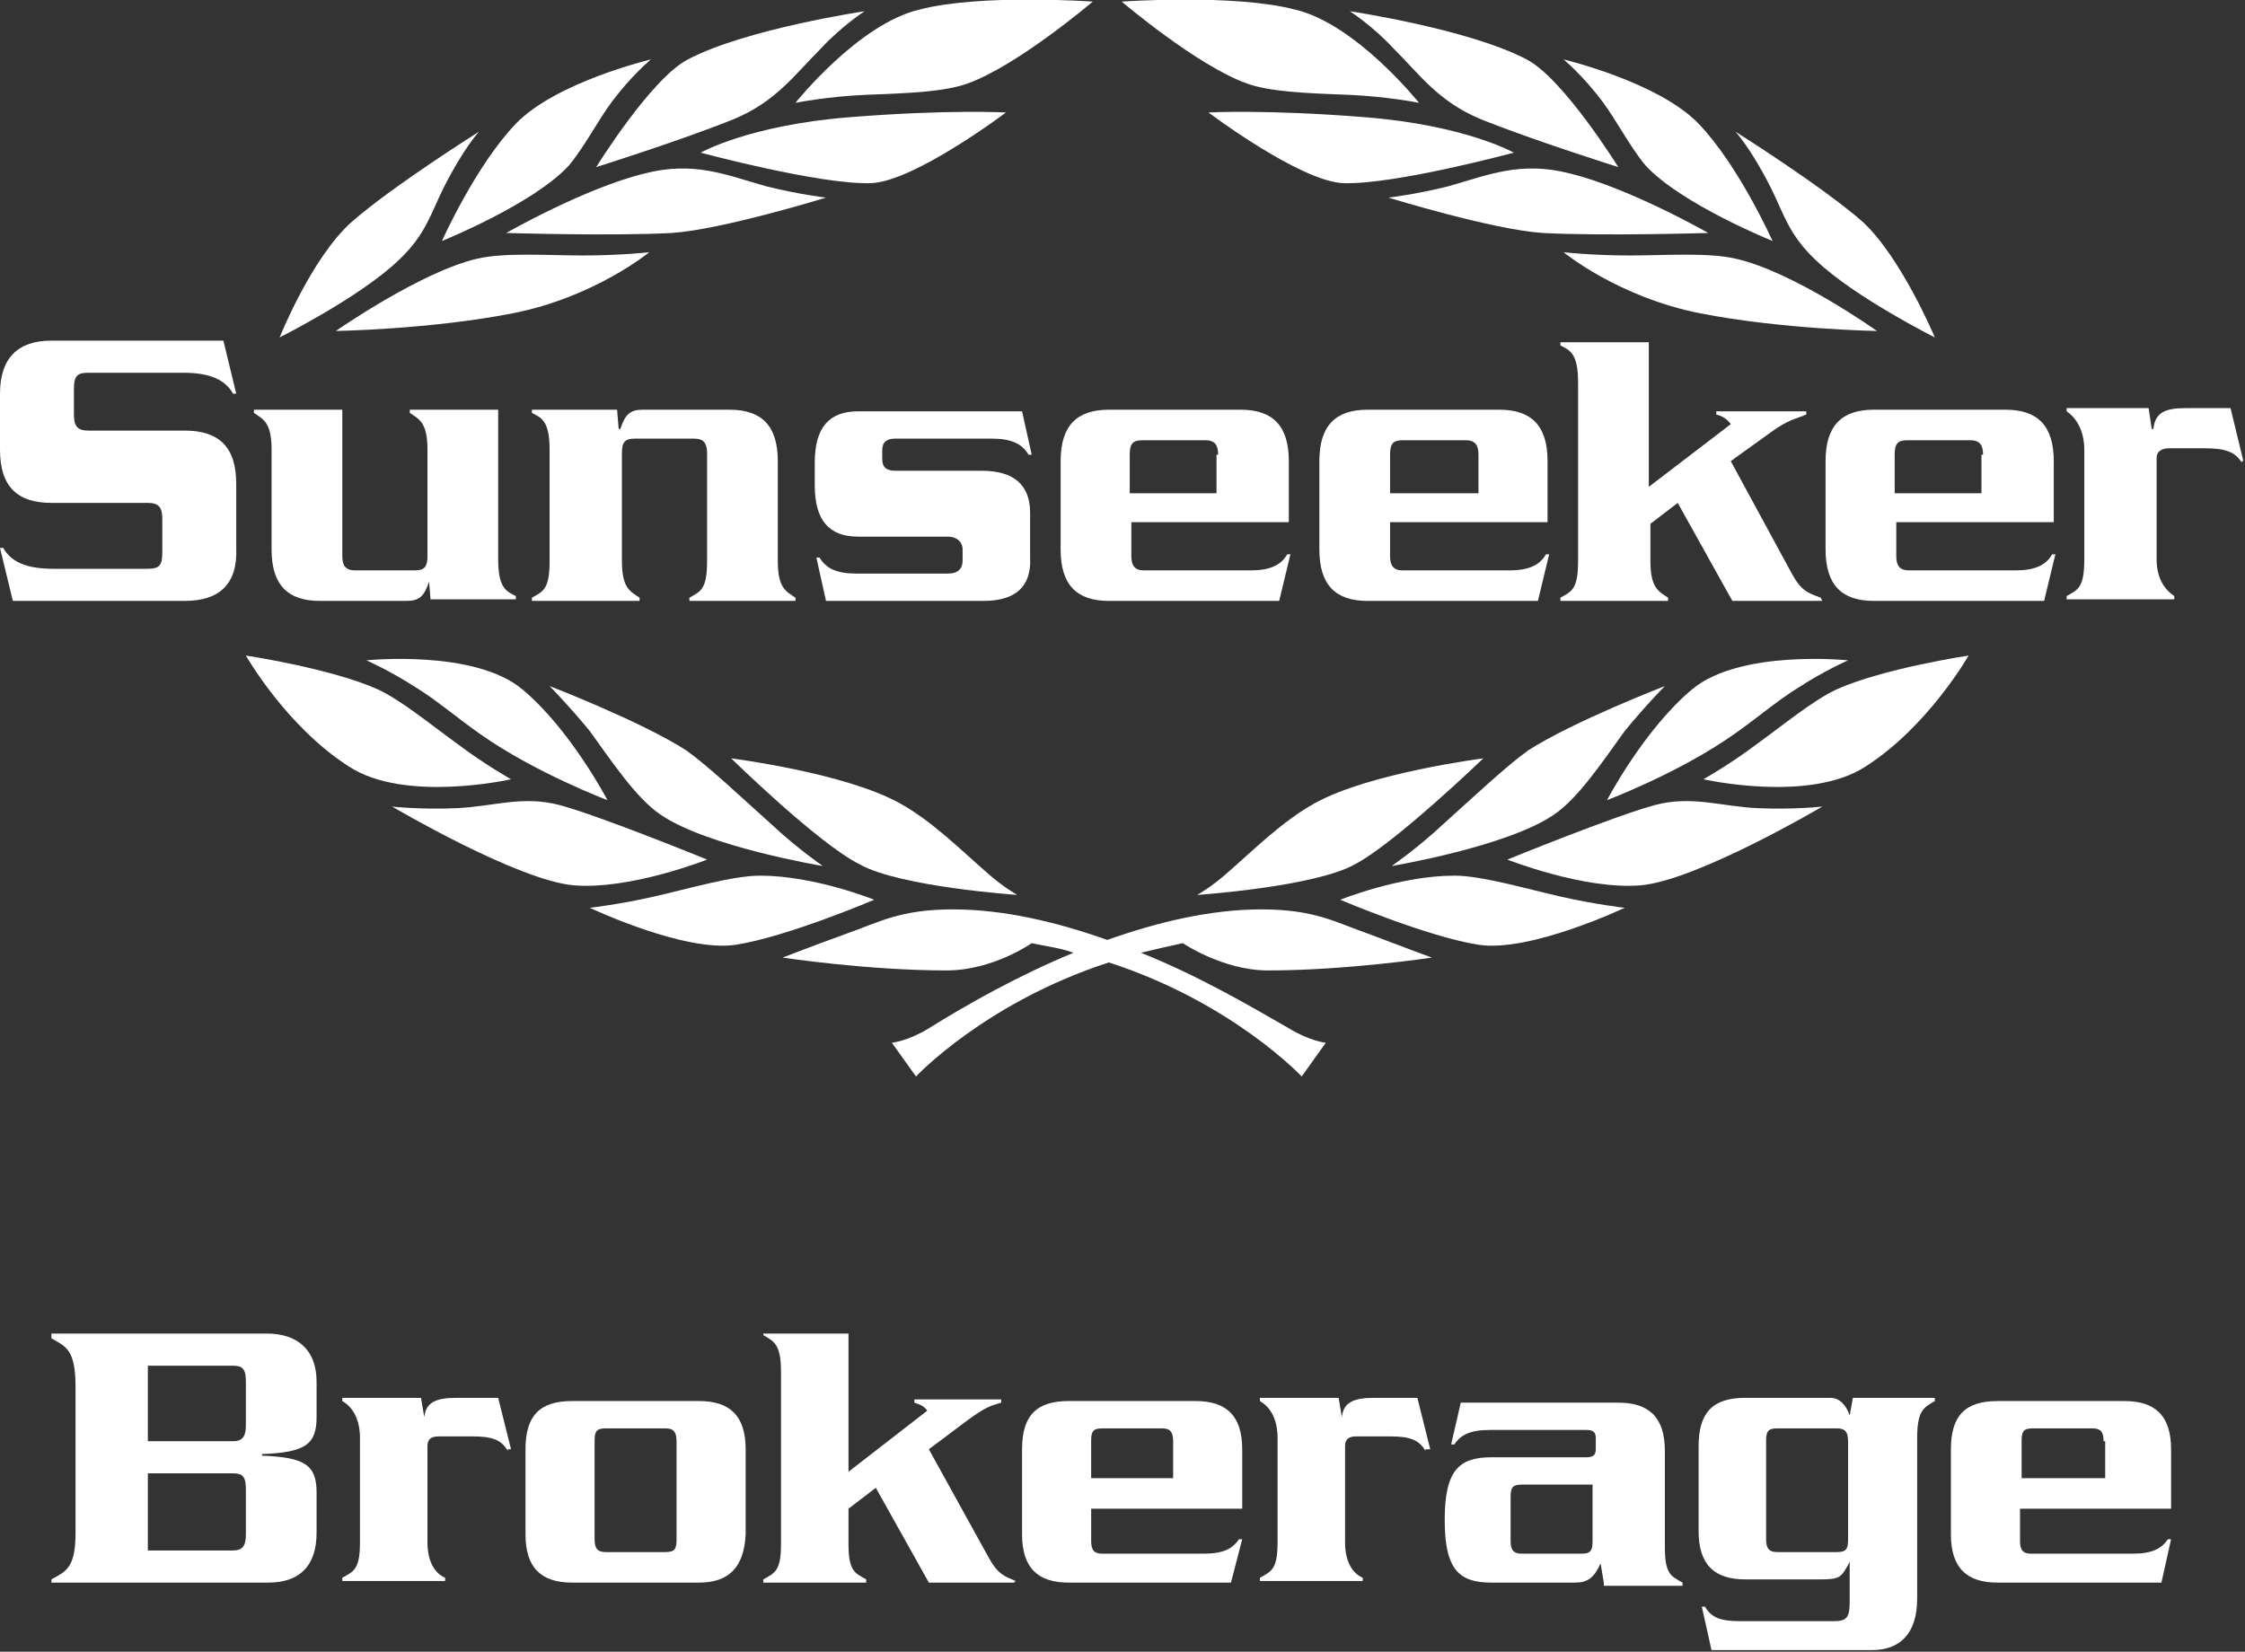
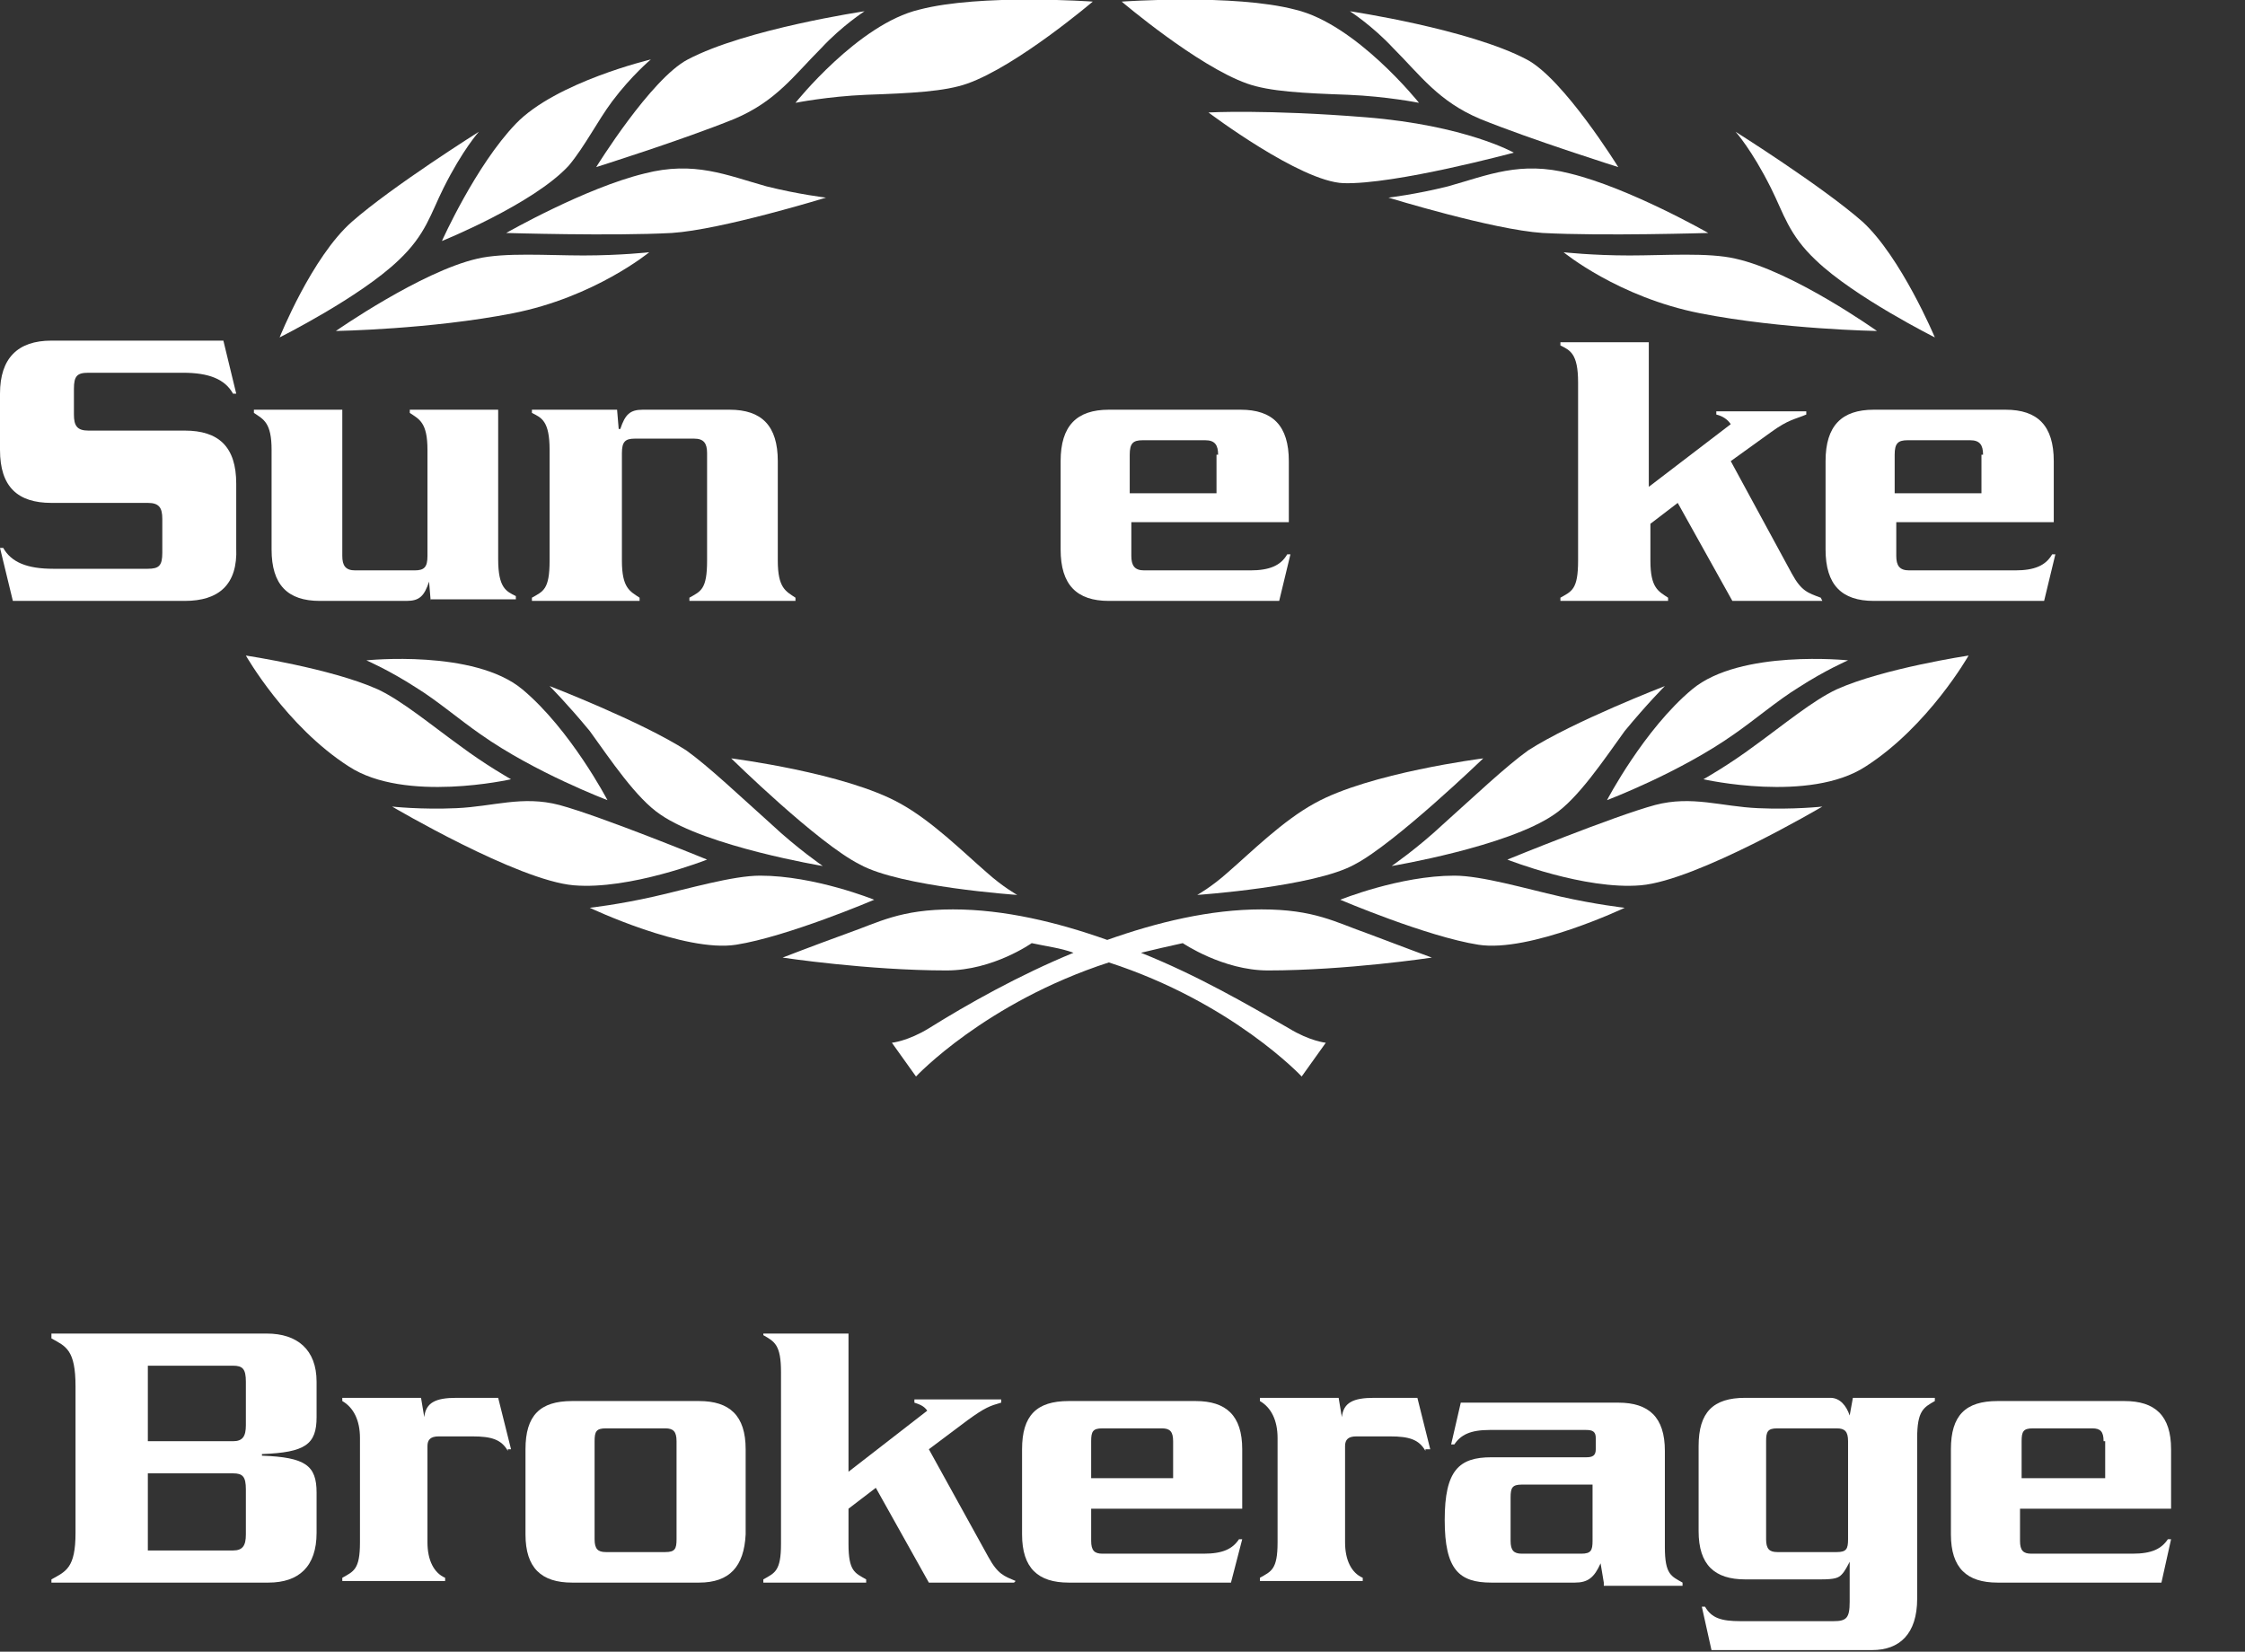
<svg xmlns="http://www.w3.org/2000/svg" version="1.1" id="Layer_1" x="0px" y="0px" viewBox="0 0 139.7 102.8" style="enable-background:new 0 0 139.7 102.8;" xml:space="preserve">
  <rect x="0" y="0" width="139.7" height="102.8" fill="#333333" stroke="none" />
  <style type="text/css">
	.st0{fill:#FFFFFF;}
</style>
  <g>
    <path class="st0" d="M120.4,21c0,0-5-2.5-7.4-4.8c-1.7-1.6-2-2.9-2.8-4.5c-1.2-2.4-2.2-3.5-2.2-3.5s5.4,3.4,7.9,5.6   C118.3,16,120.4,21,120.4,21z" />
    <path class="st0" d="M116.8,20.6c0,0-5.9-0.1-11-1.1c-5.1-1-8.5-3.8-8.5-3.8s1.8,0.2,4.1,0.2c2.2,0,4.9-0.2,6.6,0.2   C111.6,16.9,116.8,20.6,116.8,20.6z" />
-     <path class="st0" d="M97.3,3.7c0,0,5.9,1.4,8.4,4c2.5,2.6,4.6,7.3,4.6,7.3s-5.7-2.3-7.9-4.7c-1-1.2-1.8-2.8-2.7-4   C98.5,4.7,97.3,3.7,97.3,3.7z" />
    <path class="st0" d="M86.4,12.3c0,0,1.7-0.2,3.7-0.7c2.5-0.7,4.5-1.6,7.6-0.8c3.7,0.9,8.6,3.7,8.6,3.7s-6.6,0.2-10.3,0   C92.9,14.3,86.4,12.3,86.4,12.3z" />
    <path class="st0" d="M84,0.7c0,0,7.4,1.1,11,3c2.3,1.2,5.7,6.7,5.7,6.7s-5.4-1.7-8.6-3c-2.6-1.1-3.7-2.7-5.4-4.4   C85.4,1.6,84,0.7,84,0.7z" />
    <path class="st0" d="M75.2,7c0,0,3.6-0.2,9.8,0.3s9.2,2.2,9.2,2.2s-7.4,2-10.6,1.9C80.9,11.3,75.2,7,75.2,7z" />
    <path class="st0" d="M69.8,0.1c0,0,7-0.5,10.8,0.5c3.8,0.9,7.7,5.8,7.7,5.8s-2-0.4-4.4-0.5c-2.8-0.1-4.9-0.2-6.3-0.7   C74.5,4.1,69.8,0.1,69.8,0.1z" />
    <path class="st0" d="M92.3,47.2c0,0-7.1,0.9-10.5,2.8c-2,1.1-3.9,3-5.4,4.3c-1,0.9-1.9,1.4-1.9,1.4s7.3-0.5,9.8-1.9   C86.8,52.5,92.3,47.2,92.3,47.2z" />
    <path class="st0" d="M103.6,42.7c0,0-5.7,2.2-8.5,4c-1.4,1-3.4,2.9-5.3,4.6c-1.6,1.5-3.2,2.6-3.2,2.6s7.2-1.2,10.1-3.2   c1.5-1,3.1-3.4,4.4-5.2C102.5,43.8,103.6,42.7,103.6,42.7z" />
    <path class="st0" d="M115,41.1c0,0-6.7-0.7-9.7,1.8c-3,2.5-5.3,6.9-5.3,6.9s4.5-1.7,7.9-4.1c1.3-0.9,2.7-2.1,4-2.9   C113.6,41.7,115,41.1,115,41.1z" />
    <path class="st0" d="M122.5,40.8c0,0-5.3,0.8-8.2,2.1c-1.5,0.7-3.3,2.2-5.1,3.5c-1.6,1.2-3.2,2.1-3.2,2.1s6.6,1.5,10.1-0.8   C120,45.2,122.5,40.8,122.5,40.8z" />
    <path class="st0" d="M113.4,50.2c0,0-1.8,0.2-4,0.1c-2.3-0.1-4.1-0.8-6.4-0.2c-2.6,0.7-9.2,3.4-9.2,3.4s4.8,1.9,8.3,1.6   C105.6,54.8,113.4,50.2,113.4,50.2z" />
    <path class="st0" d="M101.1,56.5c0,0-5.9,2.8-9.1,2.3c-3.2-0.5-8.6-2.8-8.6-2.8s3.7-1.5,7.1-1.5c1.7,0,4.4,0.8,6.6,1.3   C99.3,56.3,101.1,56.5,101.1,56.5z" />
    <path class="st0" d="M17.4,21c0,0,5-2.5,7.4-4.8c1.7-1.6,2-2.9,2.8-4.5c1.2-2.4,2.2-3.5,2.2-3.5s-5.4,3.4-7.9,5.6S17.4,21,17.4,21z   " />
    <path class="st0" d="M20.9,20.6c0,0,5.9-0.1,11-1.1c5.1-1,8.5-3.8,8.5-3.8s-1.8,0.2-4.1,0.2c-2.2,0-4.9-0.2-6.6,0.2   C26.2,16.9,20.9,20.6,20.9,20.6z" />
    <path class="st0" d="M40.5,3.7c0,0-5.9,1.4-8.4,4S27.5,15,27.5,15s5.7-2.3,7.9-4.7c1-1.2,1.8-2.8,2.7-4C39.3,4.7,40.5,3.7,40.5,3.7   z" />
    <path class="st0" d="M51.4,12.3c0,0-1.7-0.2-3.7-0.7c-2.5-0.7-4.5-1.6-7.6-0.8c-3.7,0.9-8.6,3.7-8.6,3.7s6.6,0.2,10.3,0   C44.9,14.3,51.4,12.3,51.4,12.3z" />
    <path class="st0" d="M53.8,0.7c0,0-7.4,1.1-11,3c-2.3,1.2-5.7,6.7-5.7,6.7s5.4-1.7,8.6-3c2.6-1.1,3.7-2.7,5.4-4.4   C52.4,1.6,53.8,0.7,53.8,0.7z" />
-     <path class="st0" d="M62.6,7c0,0-3.6-0.2-9.8,0.3s-9.2,2.2-9.2,2.2s7.4,2,10.6,1.9C56.9,11.3,62.6,7,62.6,7z" />
    <path class="st0" d="M68,0.1c0,0-7-0.5-10.8,0.5c-3.8,0.9-7.7,5.8-7.7,5.8s2-0.4,4.4-0.5c2.8-0.1,4.9-0.2,6.3-0.7   C63.3,4.1,68,0.1,68,0.1z" />
    <path class="st0" d="M45.5,47.2c0,0,7.1,0.9,10.5,2.8c2,1.1,3.9,3,5.4,4.3c1,0.9,1.9,1.4,1.9,1.4s-7.3-0.5-9.8-1.9   C50.9,52.5,45.5,47.2,45.5,47.2z" />
    <path class="st0" d="M34.2,42.7c0,0,5.7,2.2,8.5,4c1.4,1,3.4,2.9,5.3,4.6c1.6,1.5,3.2,2.6,3.2,2.6s-7.2-1.2-10.1-3.2   c-1.5-1-3.1-3.4-4.4-5.2C35.3,43.8,34.2,42.7,34.2,42.7z" />
    <path class="st0" d="M22.8,41.1c0,0,6.7-0.7,9.7,1.8c3,2.5,5.3,6.9,5.3,6.9s-4.5-1.7-7.9-4.1c-1.3-0.9-2.7-2.1-4-2.9   C24.2,41.7,22.8,41.1,22.8,41.1z" />
    <path class="st0" d="M15.3,40.8c0,0,5.3,0.8,8.2,2.1c1.5,0.7,3.3,2.2,5.1,3.5c1.6,1.2,3.2,2.1,3.2,2.1s-6.6,1.5-10.1-0.8   C17.8,45.2,15.3,40.8,15.3,40.8z" />
    <path class="st0" d="M24.4,50.2c0,0,1.8,0.2,4,0.1c2.3-0.1,4.1-0.8,6.4-0.2c2.6,0.7,9.2,3.4,9.2,3.4s-4.8,1.9-8.3,1.6   C32.2,54.8,24.4,50.2,24.4,50.2z" />
    <path class="st0" d="M36.7,56.5c0,0,5.9,2.8,9.1,2.3c3.2-0.5,8.6-2.8,8.6-2.8s-3.7-1.5-7.1-1.5c-1.7,0-4.4,0.8-6.6,1.3   C38.5,56.3,36.7,56.5,36.7,56.5z" />
    <path class="st0" d="M71,59.3c0.8-0.2,1.7-0.4,2.6-0.6c0,0,2.5,1.7,5.3,1.7c4.9,0,10.2-0.8,10.2-0.8s-1.9-0.7-4-1.5   c-2-0.7-3.3-1.5-6.6-1.5c-3.2,0-6.5,0.8-9.6,1.9c-3.1-1.1-6.4-1.9-9.6-1.9c-3.3,0-4.6,0.8-6.6,1.5c-2.2,0.8-4,1.5-4,1.5   s5.3,0.8,10.2,0.8c2.9,0,5.3-1.7,5.3-1.7c0.9,0.2,1.8,0.3,2.6,0.6c-3.4,1.4-6.6,3.2-9,4.7c-1.3,0.8-2.3,0.9-2.3,0.9l1.5,2.1   c0,0,4.3-4.6,12-7.1c7.7,2.5,12,7.1,12,7.1l1.5-2.1c0,0-1-0.1-2.3-0.9C77.6,62.5,74.5,60.7,71,59.3z" />
    <path class="st0" d="M11.5,37.4H0.8L0,34.1h0.2c0.5,0.9,1.5,1.3,3.1,1.3h5.9c0.7,0,0.9-0.2,0.9-1v-2.1c0-0.7-0.2-1-0.9-1h-6   c-2.1,0-3.2-1-3.2-3.3v-3.5c0-2.2,1.1-3.3,3.2-3.3h10.7l0.8,3.3h-0.2c-0.5-0.9-1.5-1.3-3.1-1.3H5.5c-0.7,0-0.9,0.2-0.9,1v1.6   c0,0.7,0.2,1,0.9,1h6c2.1,0,3.2,1,3.2,3.3v4C14.8,36.4,13.6,37.4,11.5,37.4z" />
    <path class="st0" d="M26.8,37.4l-0.1-1.2h0c-0.3,0.9-0.6,1.2-1.4,1.2h-5.4c-2,0-3-1-3-3.2V28c0-1.7-0.5-1.9-1.1-2.3v-0.2h5.5v9.1   c0,0.6,0.2,0.9,0.8,0.9h3.7c0.6,0,0.8-0.2,0.8-0.9V28c0-1.7-0.5-1.9-1.1-2.3v-0.2h5.5v9.3c0,1.8,0.5,2,1.1,2.3v0.2H26.8z" />
    <path class="st0" d="M42.9,37.4v-0.2c0.7-0.4,1.1-0.5,1.1-2.3v-6.7c0-0.6-0.2-0.9-0.8-0.9h-3.7c-0.6,0-0.8,0.2-0.8,0.9v6.7   c0,1.7,0.5,1.9,1.1,2.3v0.2h-6.7v-0.2c0.7-0.4,1.1-0.5,1.1-2.3v-6.9c0-1.8-0.5-2-1.1-2.3v-0.2l0,0h5.3l0.1,1.2h0.1   c0.3-0.9,0.6-1.2,1.4-1.2h5.4c2,0,3,1,3,3.2v6.2c0,1.7,0.5,1.9,1.1,2.3v0.2H42.9z" />
-     <path class="st0" d="M61.2,37.4h-9.8l-0.6-2.7H51c0.4,0.7,1.1,1,2.3,1H59c0.6,0,0.9-0.3,0.9-0.8v-0.7c0-0.5-0.4-0.8-0.9-0.8h-5.6   c-1.8,0-2.7-1-2.7-3.2v-1.4c0-2.2,0.9-3.2,2.7-3.2h10.2l0.6,2.7H64c-0.4-0.7-1.1-1-2.3-1h-6c-0.5,0-0.8,0.2-0.8,0.7v0.6   c0,0.5,0.3,0.7,0.8,0.7h5.4c2,0,3,0.9,3,2.6v2.8C64.2,36.5,63.2,37.4,61.2,37.4z" />
    <path class="st0" d="M79.6,37.4H69c-2,0-3-1-3-3.2v-5.5c0-2.2,1-3.2,3-3.2h8.2c2,0,3,1,3,3.2v3.8h-9.8v2.1c0,0.6,0.2,0.9,0.8,0.9   h6.6c1.2,0,1.9-0.3,2.3-1h0.2L79.6,37.4z M75.8,28.3c0-0.6-0.2-0.9-0.8-0.9h-3.9c-0.6,0-0.8,0.2-0.8,0.9v2.4h5.4V28.3z" />
-     <path class="st0" d="M95.7,37.4H85.1c-2,0-3-1-3-3.2v-5.5c0-2.2,1-3.2,3-3.2h8.2c2,0,3,1,3,3.2v3.8h-9.8v2.1c0,0.6,0.2,0.9,0.8,0.9   h6.6c1.2,0,1.9-0.3,2.3-1h0.2L95.7,37.4z M92,28.3c0-0.6-0.2-0.9-0.8-0.9h-3.9c-0.6,0-0.8,0.2-0.8,0.9v2.4H92V28.3z" />
    <path class="st0" d="M113.4,37.4h-5.6l-3.4-6.1l-1.7,1.3v2.3c0,1.7,0.5,1.9,1.1,2.3v0.2l0,0h-6.7v-0.2c0.7-0.4,1.1-0.5,1.1-2.3   V23.8c0-1.8-0.5-2-1.1-2.3v-0.2l0,0h5.5v9l5.1-3.9c-0.2-0.3-0.5-0.5-0.9-0.6v-0.2h5.6v0.2c-0.7,0.3-1.1,0.3-2.2,1.1l-2.5,1.8l3.8,7   c0.6,1.1,1,1.2,1.8,1.5L113.4,37.4z" />
    <path class="st0" d="M127.2,37.4h-10.6c-2,0-3-1-3-3.2v-5.5c0-2.2,1-3.2,3-3.2h8.2c2,0,3,1,3,3.2v3.8H118v2.1   c0,0.6,0.2,0.9,0.8,0.9h6.6c1.2,0,1.9-0.3,2.3-1h0.2L127.2,37.4z M123.4,28.3c0-0.6-0.2-0.9-0.8-0.9h-3.9c-0.6,0-0.8,0.2-0.8,0.9   v2.4h5.4V28.3z" />
-     <path class="st0" d="M139.5,28.8c-0.4-0.7-1.1-0.9-2.3-0.9H135c-0.5,0-0.8,0.2-0.8,0.6v6.3c0,1.2,0.5,1.9,1.1,2.3v0.2l0,0h-6.7   v-0.2c0.7-0.4,1.1-0.5,1.1-2.3v-6.8c0-1.2-0.5-2-1.1-2.4v-0.2l0,0h5.1l0.2,1.3h0.1c0.1-1,0.7-1.3,2-1.3h2.8l0.8,3.3H139.5z" />
  </g>
  <g>
    <path class="st0" d="M16.7,98.5H3.2v-0.2c0.9-0.5,1.5-0.7,1.5-2.9v-9.1c0-2.3-0.6-2.5-1.5-3V83h13.4c1.9,0,3.1,1,3.1,3v2.2   c0,1.7-0.7,2.2-3.4,2.3v0.1c2.7,0.1,3.4,0.6,3.4,2.3v2.5C19.7,97.5,18.6,98.5,16.7,98.5z M15.3,86c0-0.8-0.2-1-0.8-1H9.2v4.7h5.3   c0.6,0,0.8-0.3,0.8-1V86z M15.3,92.7c0-0.8-0.2-1-0.8-1H9.2v4.8h5.3c0.6,0,0.8-0.3,0.8-1V92.7z" />
    <path class="st0" d="M31.6,90.3c-0.4-0.7-1-0.9-2.2-0.9h-2.1c-0.5,0-0.7,0.2-0.7,0.6V96c0,1.1,0.4,1.9,1.1,2.2v0.2h-6.4v-0.2   c0.7-0.4,1.1-0.5,1.1-2.2v-6.5c0-1.1-0.4-1.9-1.1-2.3v-0.2h4.9l0.2,1.2h0c0.1-0.9,0.7-1.2,2-1.2H31l0.8,3.2H31.6z" />
    <path class="st0" d="M43.5,98.5h-7.9c-1.9,0-2.9-0.9-2.9-3v-5.3c0-2.1,0.9-3,2.9-3h7.9c1.9,0,2.9,0.9,2.9,3v5.3   C46.3,97.5,45.4,98.5,43.5,98.5z M42.1,89.7c0-0.6-0.2-0.8-0.7-0.8h-3.7c-0.6,0-0.7,0.2-0.7,0.8v6.1c0,0.6,0.2,0.8,0.7,0.8h3.7   c0.6,0,0.7-0.2,0.7-0.8V89.7z" />
    <path class="st0" d="M63.1,98.5h-5.3l-3.3-5.9l-1.7,1.3v2.2c0,1.7,0.4,1.8,1.1,2.2v0.2h-6.4v-0.2c0.7-0.4,1.1-0.5,1.1-2.2V85.4   c0-1.7-0.4-1.9-1.1-2.3V83h5.3v8.6l4.9-3.8c-0.2-0.3-0.5-0.4-0.8-0.5v-0.2h5.4v0.2c-0.7,0.2-1,0.3-2.1,1.1l-2.4,1.8l3.7,6.7   c0.6,1.1,1,1.2,1.7,1.5L63.1,98.5z" />
    <path class="st0" d="M76.6,98.5H66.5c-1.9,0-2.9-0.9-2.9-3v-5.3c0-2.1,0.9-3,2.9-3h7.9c1.9,0,2.9,0.9,2.9,3v3.7h-9.4v2   c0,0.6,0.2,0.8,0.7,0.8h6.3c1.2,0,1.8-0.3,2.2-0.9h0.2L76.6,98.5z M73,89.7c0-0.6-0.2-0.8-0.7-0.8h-3.7c-0.6,0-0.7,0.2-0.7,0.8V92   H73V89.7z" />
    <path class="st0" d="M88.7,90.3c-0.4-0.7-1-0.9-2.2-0.9h-2.1c-0.5,0-0.7,0.2-0.7,0.6V96c0,1.1,0.4,1.9,1.1,2.2v0.2h-6.4v-0.2   c0.7-0.4,1.1-0.5,1.1-2.2v-6.5c0-1.1-0.4-1.9-1.1-2.3v-0.2h4.9l0.2,1.2h0c0.1-0.9,0.7-1.2,2-1.2h2.7l0.8,3.2H88.7z" />
    <path class="st0" d="M99.8,98.5l-0.2-1.2h0c-0.4,0.9-0.8,1.2-1.6,1.2h-5.2c-2,0-2.9-0.8-2.9-3.9c0-3.1,0.9-3.9,2.9-3.9h5.9   c0.4,0,0.6-0.1,0.6-0.5v-0.7c0-0.4-0.2-0.5-0.6-0.5h-6c-1.2,0-1.8,0.3-2.2,0.9h-0.2l0.6-2.6h9.8c1.9,0,2.9,0.9,2.9,3v6   c0,1.7,0.4,1.8,1.1,2.2v0.2H99.8z M99.2,92.4h-4.5c-0.6,0-0.7,0.2-0.7,0.8v2.7c0,0.6,0.2,0.8,0.7,0.8h3.7c0.6,0,0.7-0.2,0.7-0.8   V92.4z" />
    <path class="st0" d="M119.3,89.5v10c0,2.2-1.1,3.2-2.8,3.2h-10l-0.6-2.7h0.2c0.4,0.7,1,0.9,2.2,0.9h5.8c0.8,0,1-0.2,1-1.2v-2.5h0   c-0.1,0.2-0.3,0.6-0.5,0.8c-0.2,0.2-0.4,0.3-1.3,0.3h-4.7c-1.9,0-2.9-0.9-2.9-3v-5.3c0-2.1,0.9-3,2.9-3h5.3c0.6,0,1,0.5,1.2,1.1h0   l0.2-1.1h5.1v0.2C119.7,87.6,119.3,87.8,119.3,89.5z M115,89.7c0-0.6-0.2-0.8-0.7-0.8h-3.7c-0.6,0-0.7,0.2-0.7,0.8v6.1   c0,0.6,0.2,0.8,0.7,0.8h3.7c0.6,0,0.7-0.2,0.7-0.8V89.7z" />
    <path class="st0" d="M134.5,98.5h-10.2c-1.9,0-2.9-0.9-2.9-3v-5.3c0-2.1,0.9-3,2.9-3h7.9c1.9,0,2.9,0.9,2.9,3v3.7h-9.4v2   c0,0.6,0.2,0.8,0.7,0.8h6.3c1.2,0,1.8-0.3,2.2-0.9h0.2L134.5,98.5z M130.9,89.7c0-0.6-0.2-0.8-0.7-0.8h-3.7c-0.6,0-0.7,0.2-0.7,0.8   V92h5.2V89.7z" />
  </g>
</svg>